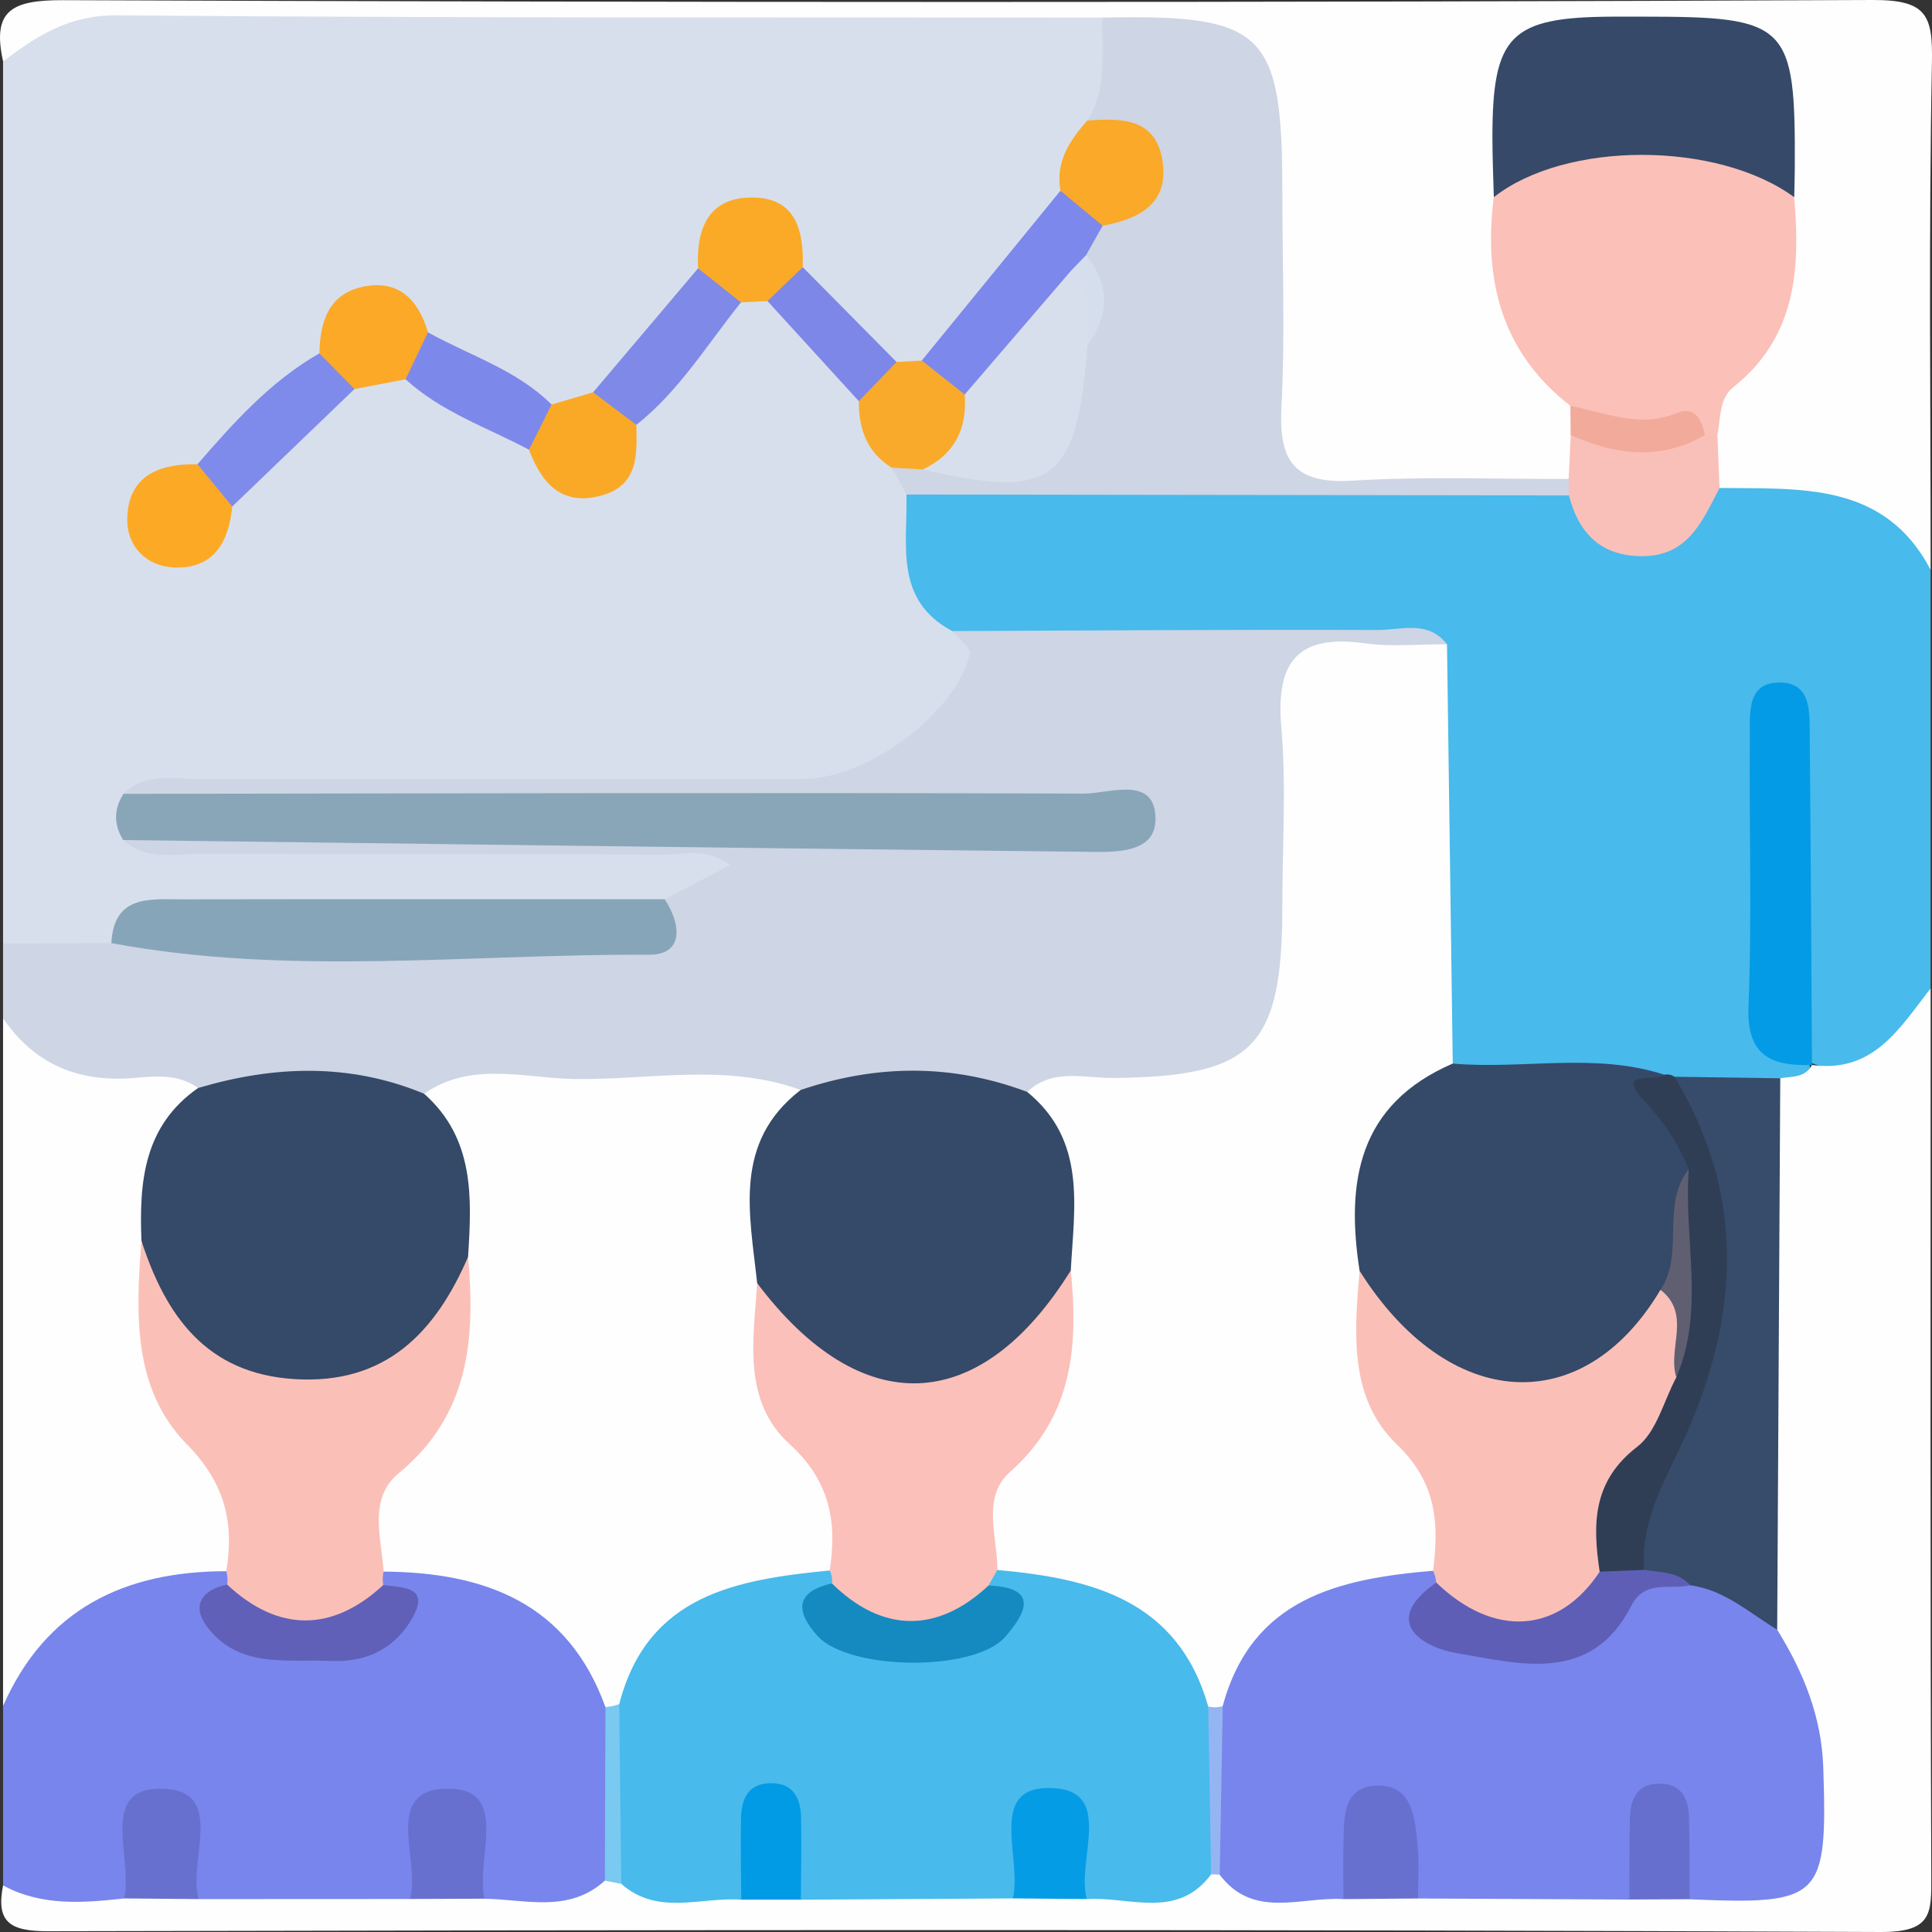
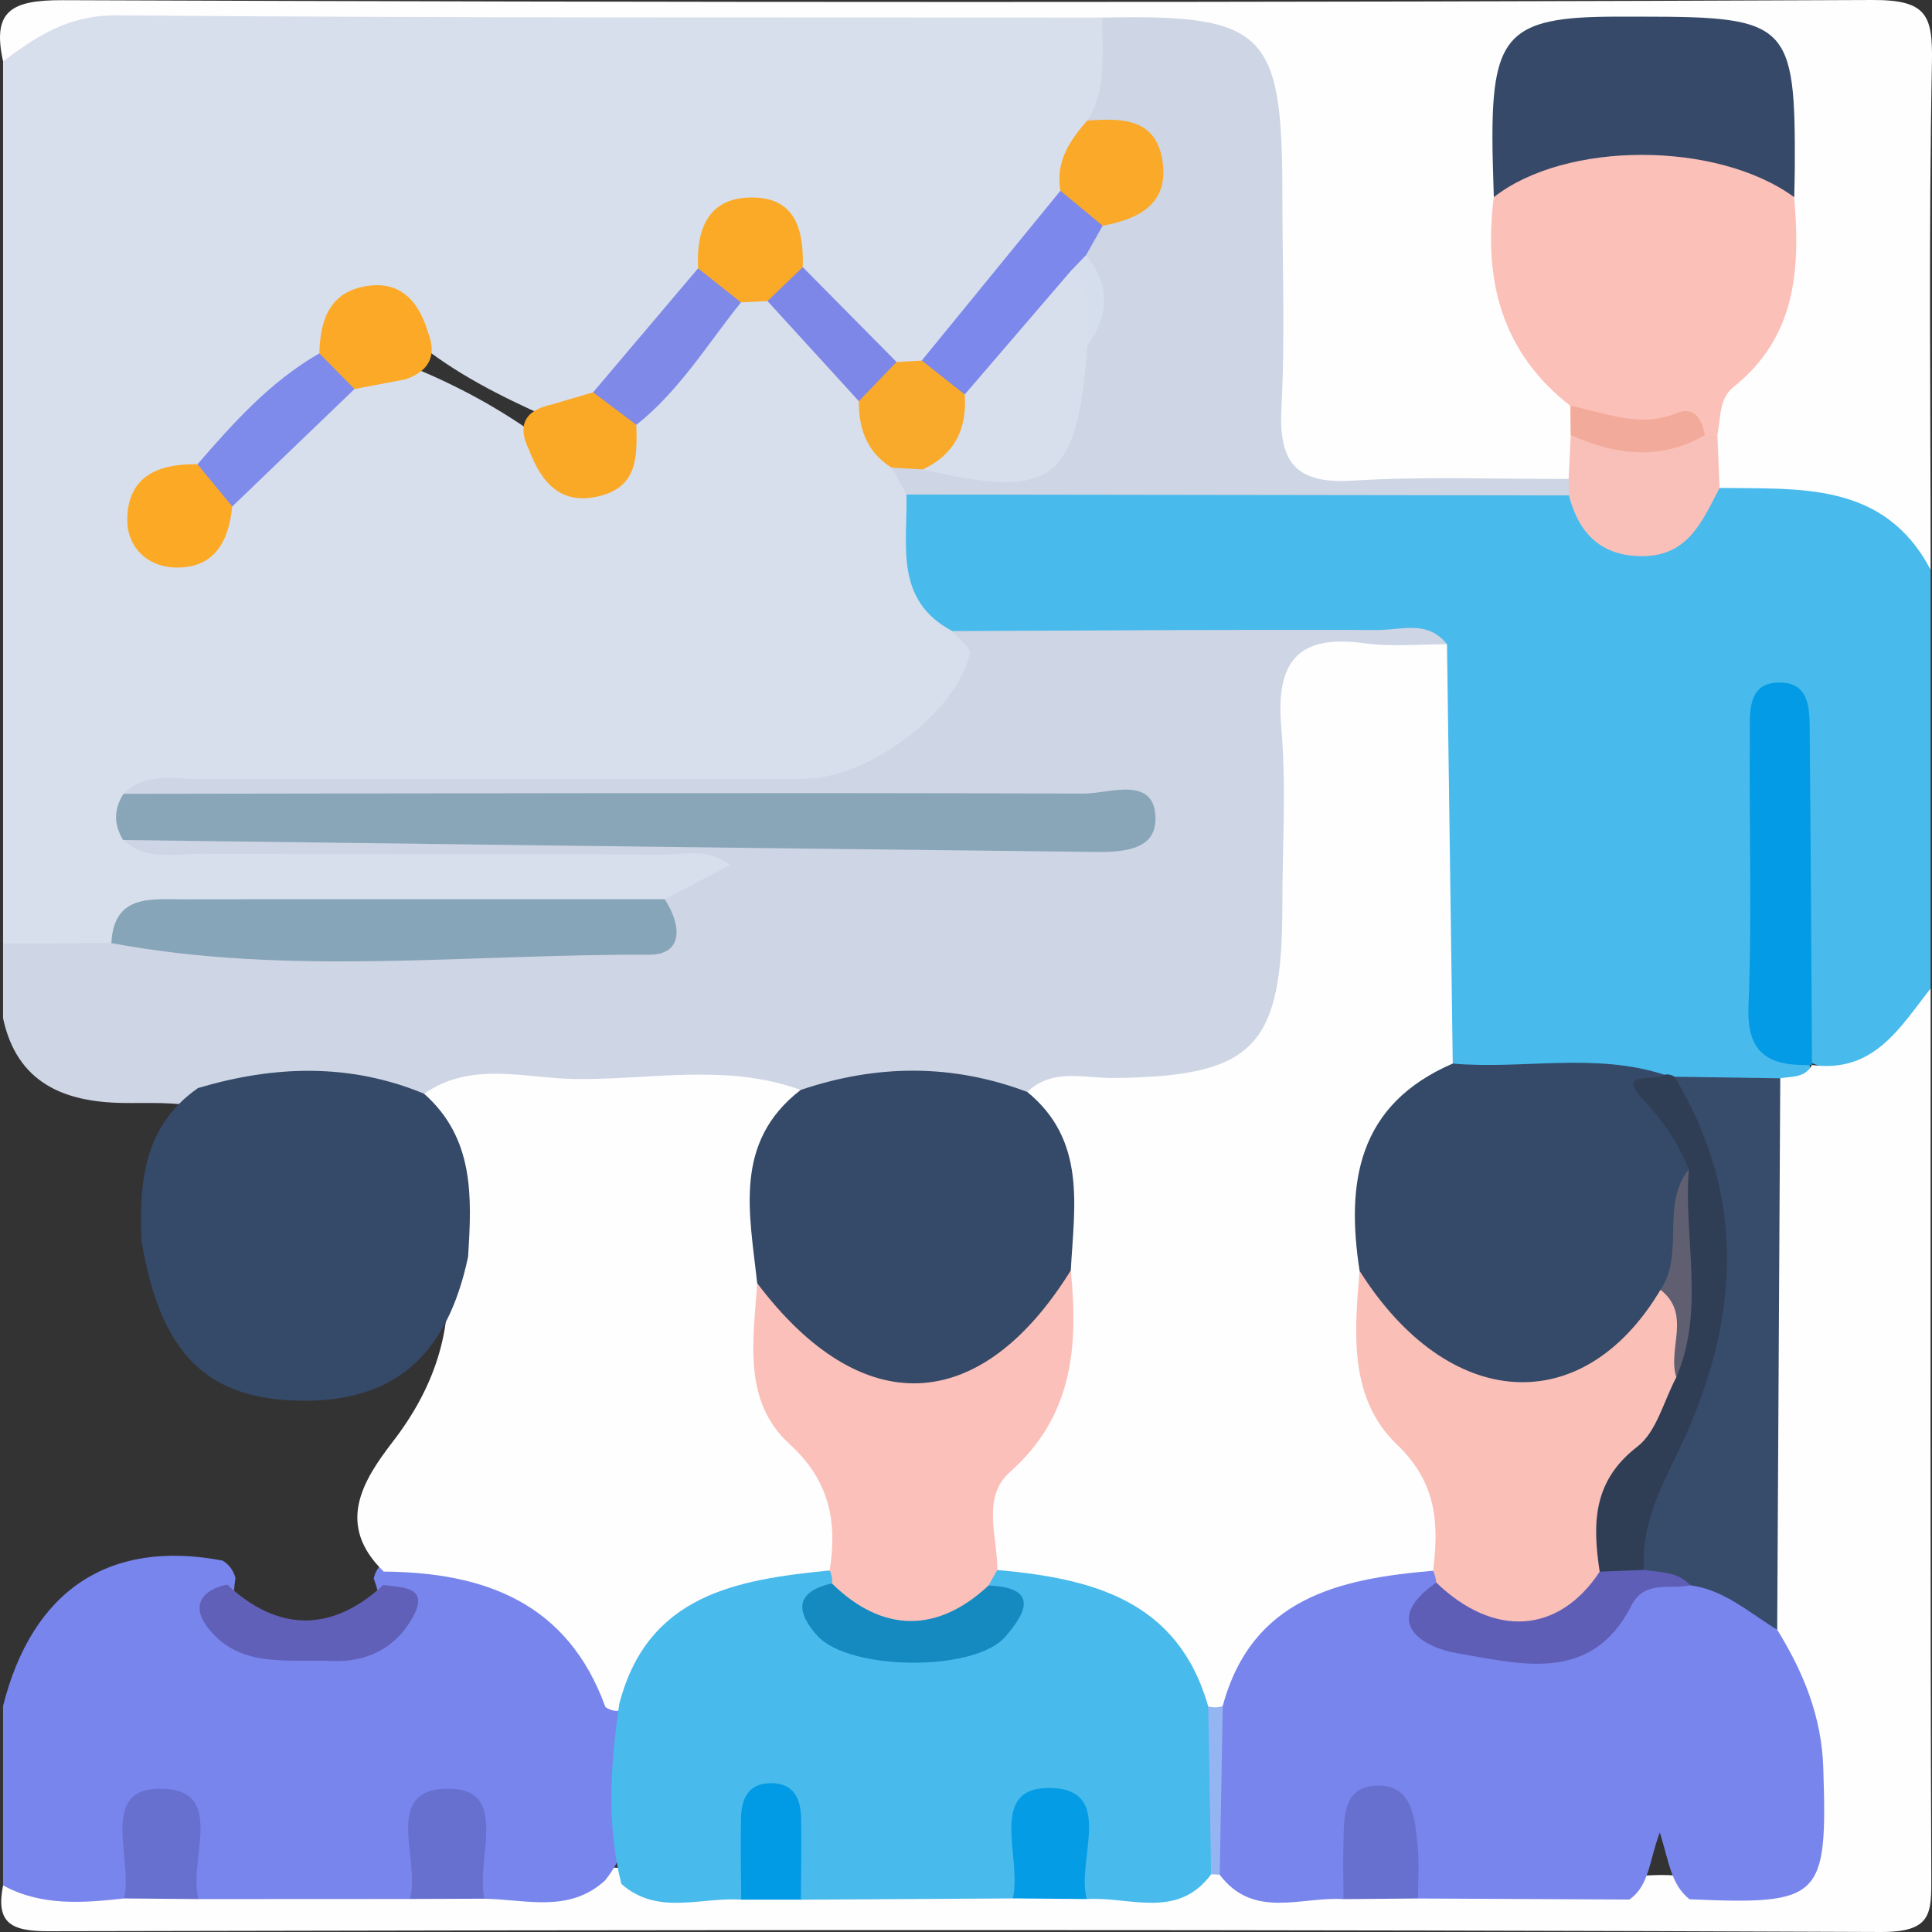
<svg xmlns="http://www.w3.org/2000/svg" id="Layer_1" data-name="Layer 1" viewBox="0 0 550 550">
  <rect x="0" y="0" width="550" height="550" fill="#333333" stroke="none" />
  <defs>
    <style>
      .cls-1 {
        fill: #7d89ea;
      }

      .cls-2 {
        fill: #2f3e55;
      }

      .cls-3 {
        fill: #f9c0b9;
      }

      .cls-4 {
        fill: #fba927;
      }

      .cls-5 {
        fill: #f9aa2b;
      }

      .cls-6 {
        fill: #95b5f2;
      }

      .cls-7 {
        fill: #87a5b8;
      }

      .cls-8 {
        fill: #fcaa25;
      }

      .cls-9 {
        fill: #364968;
      }

      .cls-10 {
        fill: #354968;
      }

      .cls-11 {
        fill: #7d87e7;
      }

      .cls-12 {
        fill: #039be5;
      }

      .cls-13 {
        fill: #ced5e4;
      }

      .cls-14 {
        fill: #d5deec;
      }

      .cls-15 {
        fill: #7e89e8;
      }

      .cls-16 {
        fill: #89a6b9;
      }

      .cls-17 {
        fill: #148ac1;
      }

      .cls-18 {
        fill: #fbc0b8;
      }

      .cls-19 {
        fill: #676fce;
      }

      .cls-20 {
        fill: #f2ab9a;
      }

      .cls-21 {
        fill: #6870cf;
      }

      .cls-22 {
        fill: #7885ec;
      }

      .cls-23 {
        fill: #374b6a;
      }

      .cls-24 {
        fill: #7f8bea;
      }

      .cls-25 {
        fill: #019be5;
      }

      .cls-26 {
        fill: #fac0b8;
      }

      .cls-27 {
        fill: #6060b8;
      }

      .cls-28 {
        fill: #48baec;
      }

      .cls-29 {
        fill: #faa927;
      }

      .cls-30 {
        fill: #d8dfec;
      }

      .cls-31 {
        fill: #faa928;
      }

      .cls-32 {
        fill: #5f5eb7;
      }

      .cls-33 {
        fill: #059ce6;
      }

      .cls-34 {
        fill: #605f72;
      }

      .cls-35 {
        fill: #fbaa27;
      }

      .cls-36 {
        fill: #79c9f0;
      }

      .cls-37 {
        fill: #7c88eb;
      }

      .cls-38 {
        fill: #fbc0b9;
      }

      .cls-39 {
        fill: #fefefe;
      }
    </style>
  </defs>
  <path class="cls-30" d="M.87,268.6V17.5C6.27,3.72,17.52,2.41,30.55,2.46c93.38,.38,186.76,0,280.13,.28,13.88,7.4,9.37,18.76,6.54,29.76-3.39,8.15-8.04,15.72-11.64,23.8-12.05,18.09-23.4,36.82-42.41,49.02-3.12,.98-6.26,1.03-9.42,.21-12.39-6.26-21.09-16.37-28.92-27.39-10.13-17.45-11.27-17.44-22.68,.35-8.43,14.16-18.07,27.31-31.39,37.44-4.84,2.6-9.94,3.72-15.42,2.59-13.07-5.8-25.78-12.28-36.96-21.34-12.8-13.61-18.7-2.25-25.17,6.92-11.82,10.43-22.4,22.23-35.21,31.59-2.24,1.76,.51-.56-1.79,1.12-4.3,3.16-13.21,6.24-8.98,11.61,5.92,7.52,10.11-1.81,14.36-5.54,11.8-12.29,22.67-25.56,37.04-35.21,5.75-2.78,11.73-4.33,18.18-3.36,13.2,5.35,25.64,12.07,37.12,20.48,11.19,11.36,18.54,7.59,23.44-5.9,10.21-12.67,18.01-27.5,32.83-36.04,3.09-.97,6.2-1.03,9.33-.23,13.37,6.7,22.06,17.81,29.09,30.49,2.69,6.23,5.75,12.26,9.82,17.77,2.28,3.43,4,7.09,5.01,11.08,.94,13.72,3.87,26.67,14.34,36.78,4.11,24.53-17.29,48.69-44.77,49.06-53.45,.72-106.91,.16-160.37,.27-8.52,.02-17.14-.83-25.24,2.05-4.82,2.39-2.53,3.83,1.03,5.07,37.77,3.45,75.44,.65,113.06,1.51,7.81,.18,15.68-.49,23.44,.18,9.25,.81,23.17-3.65,25,8.99,1.42,9.84-11.13,12.84-19.88,15.8-43.42,5.14-87.01,.97-130.5,2.42-9.94,.33-20.25-.99-27.72,7.85-10.99,4.86-21.47,5.13-30.97-3.38Z" />
  <path class="cls-28" d="M271.08,179.65c-16.66-8.88-12.65-24.61-13.04-38.87,22.45-12.06,47.26-6.84,70.72-7.6,36.81-1.19,73.8,1.54,110.68,2.06,2.53,1.19-.12-1.38,1.9,.48,16.93,15.58,33.64,14.2,50.39-.24,8.18-2.28,16.51-1.84,24.85-1.69,19.05,.34,28.66,11.31,33.02,28.4v119.17c-9.73,25.46-15.26,28.77-34.79,20.89-8.51-8.49-6.72-19.47-6.95-29.83-.42-18.95,.21-37.91-1.26-56.88-.7,22.99-1.27,45.96-.33,69,.32,7.73,3.45,13.35,8.84,18.32,1.31,6.39-3.6,7.63-7.87,9.42-9.88,3.32-19.87,.7-29.83,.69-2.56-.15-5.05-.62-7.5-1.35-11.87-4.1-24.01,.29-35.99-1.13-8.48-1.01-17.15-.95-23.79-7.53-7.66-11.35-5.33-24.33-6.18-36.84-1.65-24.4,4.03-49.14-3.68-73.15-12.24-10.88-26.74-6.83-40.81-6.55-29.66,.57-59.74,5.86-88.39-6.78Z" />
  <path class="cls-13" d="M271.08,179.65c40.38-.15,80.75-.45,121.13-.3,6.64,.02,14.35-2.92,19.7,4.06-3.56,3.72-7.97,5.76-12.98,6.95q-25.44,6.06-25.6,32.91c-.1,14.89,.57,29.81-.47,44.67-2.11,30.28-16.83,44.44-47.49,46.74-10.7,.8-21.42-1.2-32.06,.76-22.07-.83-44.14-.63-66.23-.06-34.88-.93-69.76-.51-104.62-.02-21.6-.45-43.21-1.21-64.82,.11-7.51-1.96-15.17-1.35-22.81-1.48-16.78-.28-30.04-5.82-33.96-24.12v-21.28c10.28-.04,20.56-.08,30.83-.13,9.93-5.63,20.79-3.25,31.28-3.37,34.75-.38,69.5,.42,104.25-.46,8.26-.21,17.57,1.49,21.99-8.66,5.62-2.92,11.25-5.85,18.66-9.7-6.69-5.05-13-2.96-18.51-2.99-43.98-.22-87.97-.04-131.95-.21-7.58-.03-15.77,2.11-22.36-3.93,6.92-8.57,16.7-6.55,25.79-6.68,81.32-1.17,162.6,1.32,243.9,2.64-81.26-1.72-162.52-3.43-243.81-2.77-8.96,.07-18.89,2.52-25.78-6.34,6.5-6.42,14.78-4.13,22.39-4.16,57.12-.17,114.25-.05,171.37-.12,18.18-.02,43.49-18.95,47.14-35.61,.38-1.71-3.22-4.28-4.97-6.45Z" />
  <path class="cls-39" d="M549.61,162.2c-13.21-25.13-37.15-22.96-60.11-23.29-5.45-3.92-5.76-9.74-5.87-15.63-.1-6.4,1.21-12.74,5.43-17.47,12.95-14.53,15.7-31.81,14.93-50.22,1.62-8.53-.36-16.9-1.43-25.27-1.34-10.5-7.78-16.23-18.32-17.49-1.41-.17-2.83-.32-4.24-.47-40.99-4.29-47.28,1.27-47.93,42.45-2.56,22.97,6.73,42.13,19.59,60.18,.95,3.56,1.12,7.16,.87,10.82-.55,5.22-1.84,10.02-7.13,12.57-22.04,.88-44.13-.57-66.12,.64-15.12,.83-20.61-6.49-21.54-19.67-1.54-21.86-.4-43.77-.82-65.65-.61-31.45-1.48-32.68-32.09-42.29-4.17-1.31-7.69-3.58-10.91-6.41-93.53-.09-187.07,.16-280.59-.64-13.65-.12-22.85,5.84-32.45,13.13C-2.31,3.08,3.17,0,17.92,.05,189.61,.71,361.3,.76,532.99,0c15.62-.07,17.25,4.37,16.99,17.93-.94,48.08-.37,96.18-.37,144.27Z" />
  <path class="cls-39" d="M515.83,303.18c17.59,2.4,25.06-10.66,33.78-21.81,0,84.19-.15,168.39,.19,252.58,.04,10.76,.29,16.11-14.46,16.05-173.89-.78-347.78-.61-521.67-.22-10.77,.02-14.88-2.52-12.8-13.05,11.41-6.03,23.44-2.64,35.28-2.33,7.33-1.53,14.66-.6,21.99-.19,18.79-2,37.57-2.08,56.34-.07,7.23,.08,14.48-1.57,21.69,.2,11.53-.4,23.01-1.59,34.51-2.6,2.32-.21,4.64-.11,6.94,.17,11.39,1.69,22.92,1.57,34.37,2.53,5.99-1.21,11.98-.27,17.97-.24,18.61-1.95,37.2-2.03,55.79-.05,7.04,.35,14.12-1.74,21.14,.19,12.09,.14,23.98-1.28,35.61-4.73,2.21-.39,4.42-.37,6.63-.07,11.59,3.46,23.47,4.91,35.57,4.86,7.05-1.84,14.1-.09,21.15-.2,18.65-2,37.28-2.01,55.91-.06,5.93,.11,11.89-1.03,17.79,.22,32.44-2.56,37.97-10.44,30.19-42.68-2.62-10.85-8.87-20.67-9.24-32.2-4.75-44.46-1.49-88.97-1.73-133.44-.04-7.25,2.66-13.84,8.03-19.08,3.3-.59,7.09-.05,9.04-3.81h0Z" />
  <path class="cls-22" d="M116.71,540.6c-20.06,.01-40.11,.02-60.17,.03-6.89-4.69-4.67-14.25-10.58-19.92-6.17,5.43-3.82,15.08-10.62,19.74-11.77,1.28-23.5,2.25-34.47-3.72v-51.07c8.33-33.04,30.28-47.55,62.49-41.39,1.88,1.14,3.1,2.82,3.67,4.93-3.63,23.56,14.37,16,25.73,17.19,12.72,1.34,18.52-3.85,13.63-17.03,.51-2.3,1.77-4.01,3.79-5.22,33.63-6.27,56.29,8.28,68.02,43.6-1.48,15.95,5.98,33.01-6.01,47.64-10.26,9.32-22.55,5.33-34.26,5.15-6.57-4.82-5.27-13.89-10.03-20.35-6.57,6.15-4.31,15.74-11.19,20.42Z" />
-   <path class="cls-39" d="M64.42,447.29c-29.01,.01-51.42,10.79-63.55,38.37v-195.78c9.02,13.2,21.58,18.35,37.46,16.98,6.08-.52,12.54-1.15,18.05,2.87-1.76,15.72-11.59,29.65-10.28,46.05-2.93,20.96,4.76,38.64,16.31,55.53,7.69,11.24,14.78,23.27,2.01,35.98Z" />
  <path class="cls-13" d="M313.92,5c46.15-.91,51.12,3.93,51.14,49.8,0,20.4,.81,40.84-.26,61.18-.81,15.27,3.7,21.87,20.15,20.85,20.47-1.26,41.07-.42,61.62-.49,1.13,1.55,1.21,3.12,.07,4.7-62.86-.09-125.72-.18-188.59-.26-1.41-2.55-2.81-5.11-4.22-7.66,1.79-2.91,4.62-3.96,7.83-4.32,33.31,3.35,34.56,2.48,42.64-29.92,3.45-8.49,3.64-17.25,2.21-26.17,.39-4.21,2.25-7.76,4.94-10.92,14.63-10.18,8.6-18.98-1.9-27.47,5.81-9.14,3.93-19.4,4.37-29.33Z" />
  <path class="cls-16" d="M35.15,225.99c91.14-.12,182.27-.38,273.41-.07,7.21,.02,20.42-5.39,20.38,7.3-.03,10.21-12.47,9.35-20.75,9.26-91.05-.99-182.09-2.19-273.13-3.34-2.72-4.4-2.7-8.79,.09-13.16Z" />
  <path class="cls-7" d="M189.22,255.99c4.7,7.11,5.56,15.85-4.5,15.8-51.01-.25-102.23,6.18-153.02-3.31,.72-13.9,11.13-12.44,20.34-12.46,45.73-.08,91.45-.03,137.18-.03Z" />
  <path class="cls-37" d="M313.9,64.26c-1.57,2.78-3.13,5.55-4.7,8.33,.09,2.94-.29,5.79-1.61,8.47-8.79,12.85-17.04,26.24-32.38,32.74-7.05-.57-11.6-3.98-12.8-11.16,13.15-16.11,26.31-32.22,39.46-48.33,6.95-.19,10.83,3.28,12.02,9.95Z" />
  <path class="cls-24" d="M56.21,132.17c10.31-11.88,20.77-23.6,34.7-31.57,6.64,.17,9.98,3.55,10.01,10.15-11.6,11.15-23.2,22.29-34.8,33.44-6.12-1.72-11.96-3.65-9.9-12.01Z" />
  <path class="cls-15" d="M168.85,111.68c9.96-11.76,19.92-23.52,29.88-35.29,7.4-.91,11.22,2.63,12.21,9.69-9.58,11.92-17.55,25.18-29.78,34.87-7.12,.86-13.11,.24-12.31-9.27Z" />
  <path class="cls-5" d="M262.42,102.64c4.07,3.22,8.15,6.44,12.22,9.66,7.87,13.63,3.7,20.63-11.92,21.33-2.97-.17-5.94-.34-8.91-.51-7.05-4.39-9.35-11.09-9.33-18.91,.09-7.03,3.19-11.2,10.74-11.15,2.4-.14,4.79-.28,7.19-.41Z" />
  <path class="cls-35" d="M210.94,86.08c-4.07-3.23-8.14-6.45-12.21-9.68-.58-11.33,2.93-20.48,15.92-20.17,12.18,.3,14.16,9.79,13.88,19.82-.8,5.83-4.06,9.14-10.04,9.66-2.52,.12-5.03,.24-7.55,.37Z" />
  <path class="cls-31" d="M313.9,64.26c-4-3.31-8.01-6.63-12.01-9.95-1.47-8.18,2.57-14.28,7.65-19.99,9.37-.62,19.21-.92,21.31,10.98,2.2,12.46-6.31,17.01-16.95,18.96Z" />
  <path class="cls-4" d="M100.92,110.74c-3.33-3.38-6.66-6.75-10-10.14,.21-8.98,2.56-17.02,12.64-19.02,10.17-2.02,15.59,3.97,18.29,13.03,2.63,6.71,.26,11.05-6.41,13.37l-14.52,2.77Z" />
  <path class="cls-8" d="M56.21,132.17c3.3,4.01,6.6,8.02,9.9,12.02-.98,10.07-5.18,17.81-16.56,17.36-7.84-.31-13.38-6.02-13.33-13.58,.08-12.41,8.88-16.04,19.99-15.8Z" />
  <path class="cls-29" d="M168.85,111.68c4.1,3.08,8.2,6.17,12.3,9.26,.2,8.53,.64,17.38-10.18,20.2-11.36,2.96-16.82-3.79-20.39-13.11-3.47-7.05-1.09-11.23,6.43-12.87,3.94-1.16,7.88-2.32,11.83-3.48Z" />
-   <path class="cls-1" d="M157.03,115.16c-2.14,4.29-4.29,8.58-6.43,12.87-11.92-6.33-24.96-10.72-35.15-20.06,2.13-4.45,4.26-8.91,6.4-13.36,11.86,6.63,25.26,10.65,35.18,20.56Z" />
  <path class="cls-11" d="M218.49,85.71c3.35-3.22,6.69-6.43,10.04-9.66,8.9,9,17.8,18,26.7,27-3.58,3.72-7.16,7.44-10.74,11.15-8.67-9.5-17.34-19-26.01-28.5Z" />
  <path class="cls-39" d="M292.43,310.85c7.21-6.85,16.23-3.89,24.45-3.97,39.93-.4,48.16-8.57,48.18-48.99,0-16.96,1.14-34.02-.3-50.86-1.58-18.43,4.44-26.56,23.7-23.9,7.69,1.06,15.64,.25,23.47,.28,.55,39.79,1.09,79.58,1.64,119.37-11.61,18.62-24.62,36.79-20.01,60.7-2.61,16.84,2.03,31.83,11.91,45.36,8.36,11.44,12.41,23.4,6.08,37.13-2.34,3.83-5.91,6.19-10.2,6.96-22.08,3.97-38.86,15.9-51.89,33.6-2.07,.9-4.19,1.01-6.35,.4-14.53-22.93-40.4-28.65-62.35-40.39-6.8-13.75-2.92-25.9,5.57-37.46,10.04-13.66,14.63-28.8,12-45.75,1.53-17.88-4.31-34.96-5.89-52.5Z" />
  <path class="cls-10" d="M387.05,361.8c-3.93-25.32-.46-47.37,26.5-59.02,20.04,1.74,40.44-3.26,60.23,3.17-.17,10.9,13.44,16.87,10.49,28.82-2.35,11.72-.12,24.18-5.86,35.34-12.79,22.79-27.72,30.99-51.56,28.36-22.88-2.53-32.38-11.28-39.8-36.67Z" />
  <path class="cls-23" d="M506.8,306.98c-.29,52.32-.58,104.64-.87,156.95-11.25,3.23-18.71-5.87-28.2-8.48-4.74-2.7-10.28-4.32-13.05-9.64-4.47-10.05-2.12-19.47,3.21-28.31,20.74-34.39,21.54-70.13,7.79-106.98-.43-1.17,.39-2.68,1.02-3.99,10.03,.15,20.06,.3,30.09,.44Z" />
  <path class="cls-12" d="M515.84,303.18c-11.53,.34-18.66-2.51-18.08-16.68,1.03-25.49,.16-51.06,.39-76.59,.06-6.78-1.11-16.22,9.34-15.57,8.3,.51,7.64,8.96,7.7,15.24,.3,31.2,.45,62.4,.65,93.6,0,0,0,0,0,0Z" />
  <path class="cls-2" d="M476.7,306.54c21.39,35.32,18.05,71.44,1.06,106.64-5.38,11.14-10.59,21.29-9.77,33.74-3.8,4.29-8.26,4.32-13.09,1.99-9.91-12.01-5.89-23.69,1.38-34.86,5.38-8.27,11.31-16.15,14.53-25.61,10.02-17.34,5.91-37.17,9.93-55.55-2.89-7.31-7.06-13.55-12.59-19.42-8.69-9.22,3.19-5.3,5.61-7.51,1.06-.22,2.03-.03,2.92,.57Z" />
  <path class="cls-3" d="M446.63,141.05c-.02-1.57-.05-3.13-.07-4.7,.19-4.17,.39-8.34,.59-12.51,11.83-4.48,24.26-.29,36.26-2.46,2.08,.31,3.91,1.15,5.5,2.52,.2,5.01,.41,10.02,.61,15.03-4.88,9.31-8.91,19.5-22.2,19.4-11.78-.08-17.91-6.66-20.68-17.28Z" />
  <path class="cls-39" d="M172.36,485.99c-10.67-29.59-34.24-38.39-63.13-38.59-13.67-13.3-6.12-25.68,2.59-36.98,11.76-15.24,17.41-31.79,15.22-50.88,2.18-16.6-7.25-31.73-6.3-48.18,13.41-9.36,28.61-4.41,42.79-4.19,21.45,.32,43.3-4.6,64.4,3.13-3,18.66-6.67,37.26-5.5,56.33-2.52,16.18,1.29,30.72,11.06,43.9,7.94,10.7,12.72,22.12,6.54,35.46-2.3,3.81-5.85,6.15-10.1,6.94-21.82,4.06-38.85,15.31-51.48,33.33-2.08,1.15-4.11,1.05-6.07-.27Z" />
  <path class="cls-10" d="M120.73,311.36c14.4,12.76,13.59,29.56,12.52,46.43-5.98,28.28-21.19,41.37-47.63,40.97-26.93-.41-39.95-13.47-45.35-45.51-.67-16.71,.61-32.7,16.11-43.51,21.63-6.42,43.11-7.18,64.35,1.62Z" />
  <path class="cls-10" d="M215.55,365.3c-2.1-19.71-6.98-40.04,12.36-55,21.57-7.31,43.08-7.53,64.52,.55,16.96,13.86,13.37,32.66,12.4,50.83-7.79,27.45-22.59,38.47-49.78,37.06-21.98-1.14-32.05-9.67-39.49-33.44Z" />
  <path class="cls-18" d="M488.89,123.89c-1.19,0-2.37,0-3.56,0-12.77-2.73-28,5.66-38.28-8.35-19.68-15.32-24.77-35.91-21.8-59.42,17.22-27.65,68.3-27.65,85.51,0,1.78,20.37,.63,39.76-17.23,54.02-4.31,3.44-3.6,8.99-4.65,13.75Z" />
  <path class="cls-9" d="M510.77,56.13c-21.96-16.05-65.08-16.06-85.51,0-.14-5.63-.4-11.26-.4-16.88-.01-29.3,5.1-34.4,34.4-34.51,2.84-.01,5.67,0,8.51,0,41.33,0,43.37,2.03,43.17,42.96-.01,2.82-.11,5.63-.16,8.45Z" />
  <path class="cls-20" d="M447.06,115.55c9.97,1.87,19.61,6.41,30.19,2.08,5.23-2.14,7.27,1.75,8.08,6.27-12.74,7.3-25.47,5.66-38.2-.06-.03-2.76-.05-5.53-.08-8.29Z" />
  <path class="cls-22" d="M481.18,451.29c9.76,1.3,16.8,7.86,24.75,12.65,7.46,12.08,12.65,24.72,13.12,39.28,1.2,37.32-.39,39.1-38.08,37.46-5.27-4.17-5.8-10.55-8.45-19.02-3.01,7.83-2.93,15.11-8.67,19.1-20.06-.1-40.12-.2-60.18-.3-6.59-4.54-4.7-13.92-10.86-19.15-5.72,5.5-3.62,14.8-10.34,19.33-12.05-.79-25.59,5.85-35.25-6.94-7.61-16.14-8.88-32.17,.86-48.01,8.29-30.72,33.02-36.24,59.87-38.53,1.38,1.47,2.16,3.2,2.38,5.19,5.76,16.59,32.17,21.56,45.42,6.72,7.98-8.94,14.93-11.57,25.41-7.78Z" />
  <path class="cls-28" d="M176.28,485.13c8.05-31.19,33.44-35.46,59.92-38.05,1.49,1.42,2.2,3.16,2.25,5.19,.17,22.04,17.32,12.48,27.68,13.89,9.68,1.31,17.5-2.06,12.11-14.61,.4-3.35,1.81-5.5,5.69-4.61,26.93,2.42,51.41,8.55,60.03,38.85,3.7,15.88,2.28,31.84,.82,47.8-9.65,12.99-23.28,6.25-35.39,7.04-6.36-4.98-5.44-13.82-9.89-20.48-6.77,5.98-4.43,15.59-11.18,20.29-20.11,.12-40.22,.24-60.33,.36-5.19-4.22-5.79-10.56-8.4-19.23-2.96,7.99-2.98,15.18-8.57,19.23-11.47-.84-23.79,4.69-34.14-4.51-4.26-17.01-3.07-34.08-.6-51.17Z" />
  <path class="cls-21" d="M35.34,540.45c2.62-11.04-7.17-30.87,9.72-31.24,19.96-.44,8.28,20.28,11.48,31.42-7.07-.06-14.13-.12-21.2-.18Z" />
  <path class="cls-21" d="M116.71,540.6c3.19-11.15-8.43-31.89,11.56-31.39,16.86,.42,7.02,20.26,9.66,31.31-7.07,.03-14.15,.05-21.22,.08Z" />
  <path class="cls-33" d="M288.32,540.43c2.75-11.07-7.07-31.09,9.73-31.42,19.99-.38,8.17,20.4,11.33,31.61-7.02-.06-14.04-.13-21.06-.19Z" />
  <path class="cls-21" d="M382.48,540.63c-.02-4.91-.18-9.82-.04-14.73,.22-7.66-.71-17.61,9.99-17.59,9.91,.01,10.42,9.77,11.16,17.43,.47,4.87,.09,9.81,.09,14.72-7.07,.06-14.13,.12-21.2,.18Z" />
-   <path class="cls-19" d="M463.86,540.75c.03-7.71-.05-15.42,.14-23.12,.13-5.37,1.92-9.82,8.38-9.85,6.44-.02,8.32,4.37,8.46,9.77,.2,7.7,.11,15.41,.14,23.12-5.71,.03-11.41,.05-17.12,.08Z" />
  <path class="cls-25" d="M211.02,540.8c-.04-7.77-.23-15.54-.07-23.3,.12-5.43,2.08-9.87,8.55-9.87,6.46,0,8.44,4.43,8.55,9.86,.17,7.76-.02,15.53-.06,23.3-5.66,0-11.32,0-16.97,0Z" />
-   <path class="cls-36" d="M176.28,485.13c.2,17.06,.4,34.11,.6,51.17-1.56-.3-3.13-.61-4.69-.92,.06-16.47,.11-32.93,.17-49.39,1.34-.13,2.65-.41,3.92-.86Z" />
  <path class="cls-6" d="M344.78,533.58c-.27-15.93-.55-31.87-.82-47.8,1.39,.38,2.77,.35,4.13-.1-.29,16-.57,32-.86,48.01-.82-.06-1.64-.1-2.46-.11Z" />
-   <path class="cls-26" d="M40.27,353.25c6.95,21.36,18.46,37.77,43.54,39.35,25.92,1.63,40.11-13.2,49.45-34.81,2.08,23.25,.43,44.98-19.73,61.59-8.82,7.27-4.93,18.33-4.32,28.03-.29,1.26-.33,2.54-.11,3.82-1.57,15.61-13.29,15.47-24.57,15.1-9.97-.32-20.09-1.37-19.85-15.23,.17-1.28,.09-2.55-.25-3.8,2.26-13.89-.36-25.06-11.25-36.15-15.48-15.77-14.52-37.24-12.91-57.9Z" />
  <path class="cls-27" d="M64.68,451.1c14.49,13.56,29.87,13.6,44.42,.13,5.51,.76,13.38,.36,8.32,9.32-4.8,8.5-12.73,12.75-23.1,12.29-12.62-.56-26.31,2.23-35.33-9.69-4.55-6.01-1.62-10.54,5.69-12.06Z" />
  <path class="cls-30" d="M262.73,133.63c9.09-4.29,12.63-11.64,11.91-21.33,10.13-11.79,20.26-23.58,30.39-35.38,11.61,5.05,6.13,13.66,4.52,21.45-2.94,38.82-9.78,43.97-46.82,35.25Z" />
  <path class="cls-14" d="M309.55,98.38c-.78-7.3,2.34-15.41-4.52-21.45,1.39-1.44,2.78-2.89,4.18-4.33,6.81,8.51,6.67,17.11,.34,25.79Z" />
  <path class="cls-26" d="M408.87,450.51c-.11-1.17-.41-2.29-.9-3.36,1.67-13.4,1.11-24.99-10.32-35.95-13.67-13.11-12.13-31.8-10.6-49.41,25.26,40.06,63.62,42.47,85.66,5.38,12.75,6.3,4.33,16.37,4.51,24.91-3.6,6.72-5.59,15.51-11.11,19.76-12.84,9.88-12.73,22.1-10.72,35.59,2.25,14.44-6.78,18.79-18.53,18.75-11.79-.04-27.04,4.18-27.99-15.67Z" />
  <path class="cls-38" d="M236.83,450.77c.16-1.29-.05-2.53-.63-3.7,2.18-13.87,.03-25.51-11.46-36-13.44-12.27-10.25-29.64-9.18-45.77,29.6,39.26,63.46,37.89,89.27-3.63,2.14,21.45,.7,41.42-17.29,57.35-8.2,7.26-3.57,18.39-3.62,27.9-.84,1.48-1.68,2.96-2.52,4.44-2.02,14.33-12.82,15.15-23.91,15-10.58-.14-20.38-1.8-20.67-15.6Z" />
  <path class="cls-34" d="M477.22,392.09c-2.62-8.1,4.42-17.93-4.51-24.91,6.99-10.44-.06-24.12,8.05-34.29-1.51,19.72,4.71,39.88-3.55,59.2Z" />
  <path class="cls-32" d="M408.87,450.51c16.41,15.84,34.86,14.62,46.52-3.08,4.21-.17,8.42-.34,12.62-.51,4.64,.72,9.62,.43,13.18,4.37-5.78,1.37-12.95-1.68-16.76,5.8-11.49,22.57-32.05,16.49-49.95,13.49-8.25-1.38-22.3-8.32-5.61-20.07Z" />
  <path class="cls-17" d="M236.83,450.77c14.28,14.05,29.97,14.27,44.58,.6,14.88,.56,10.28,8.23,4.76,14.59-8.75,10.08-44.47,9.68-53.47-.28-6.03-6.67-6.61-12.51,4.14-14.91Z" />
</svg>